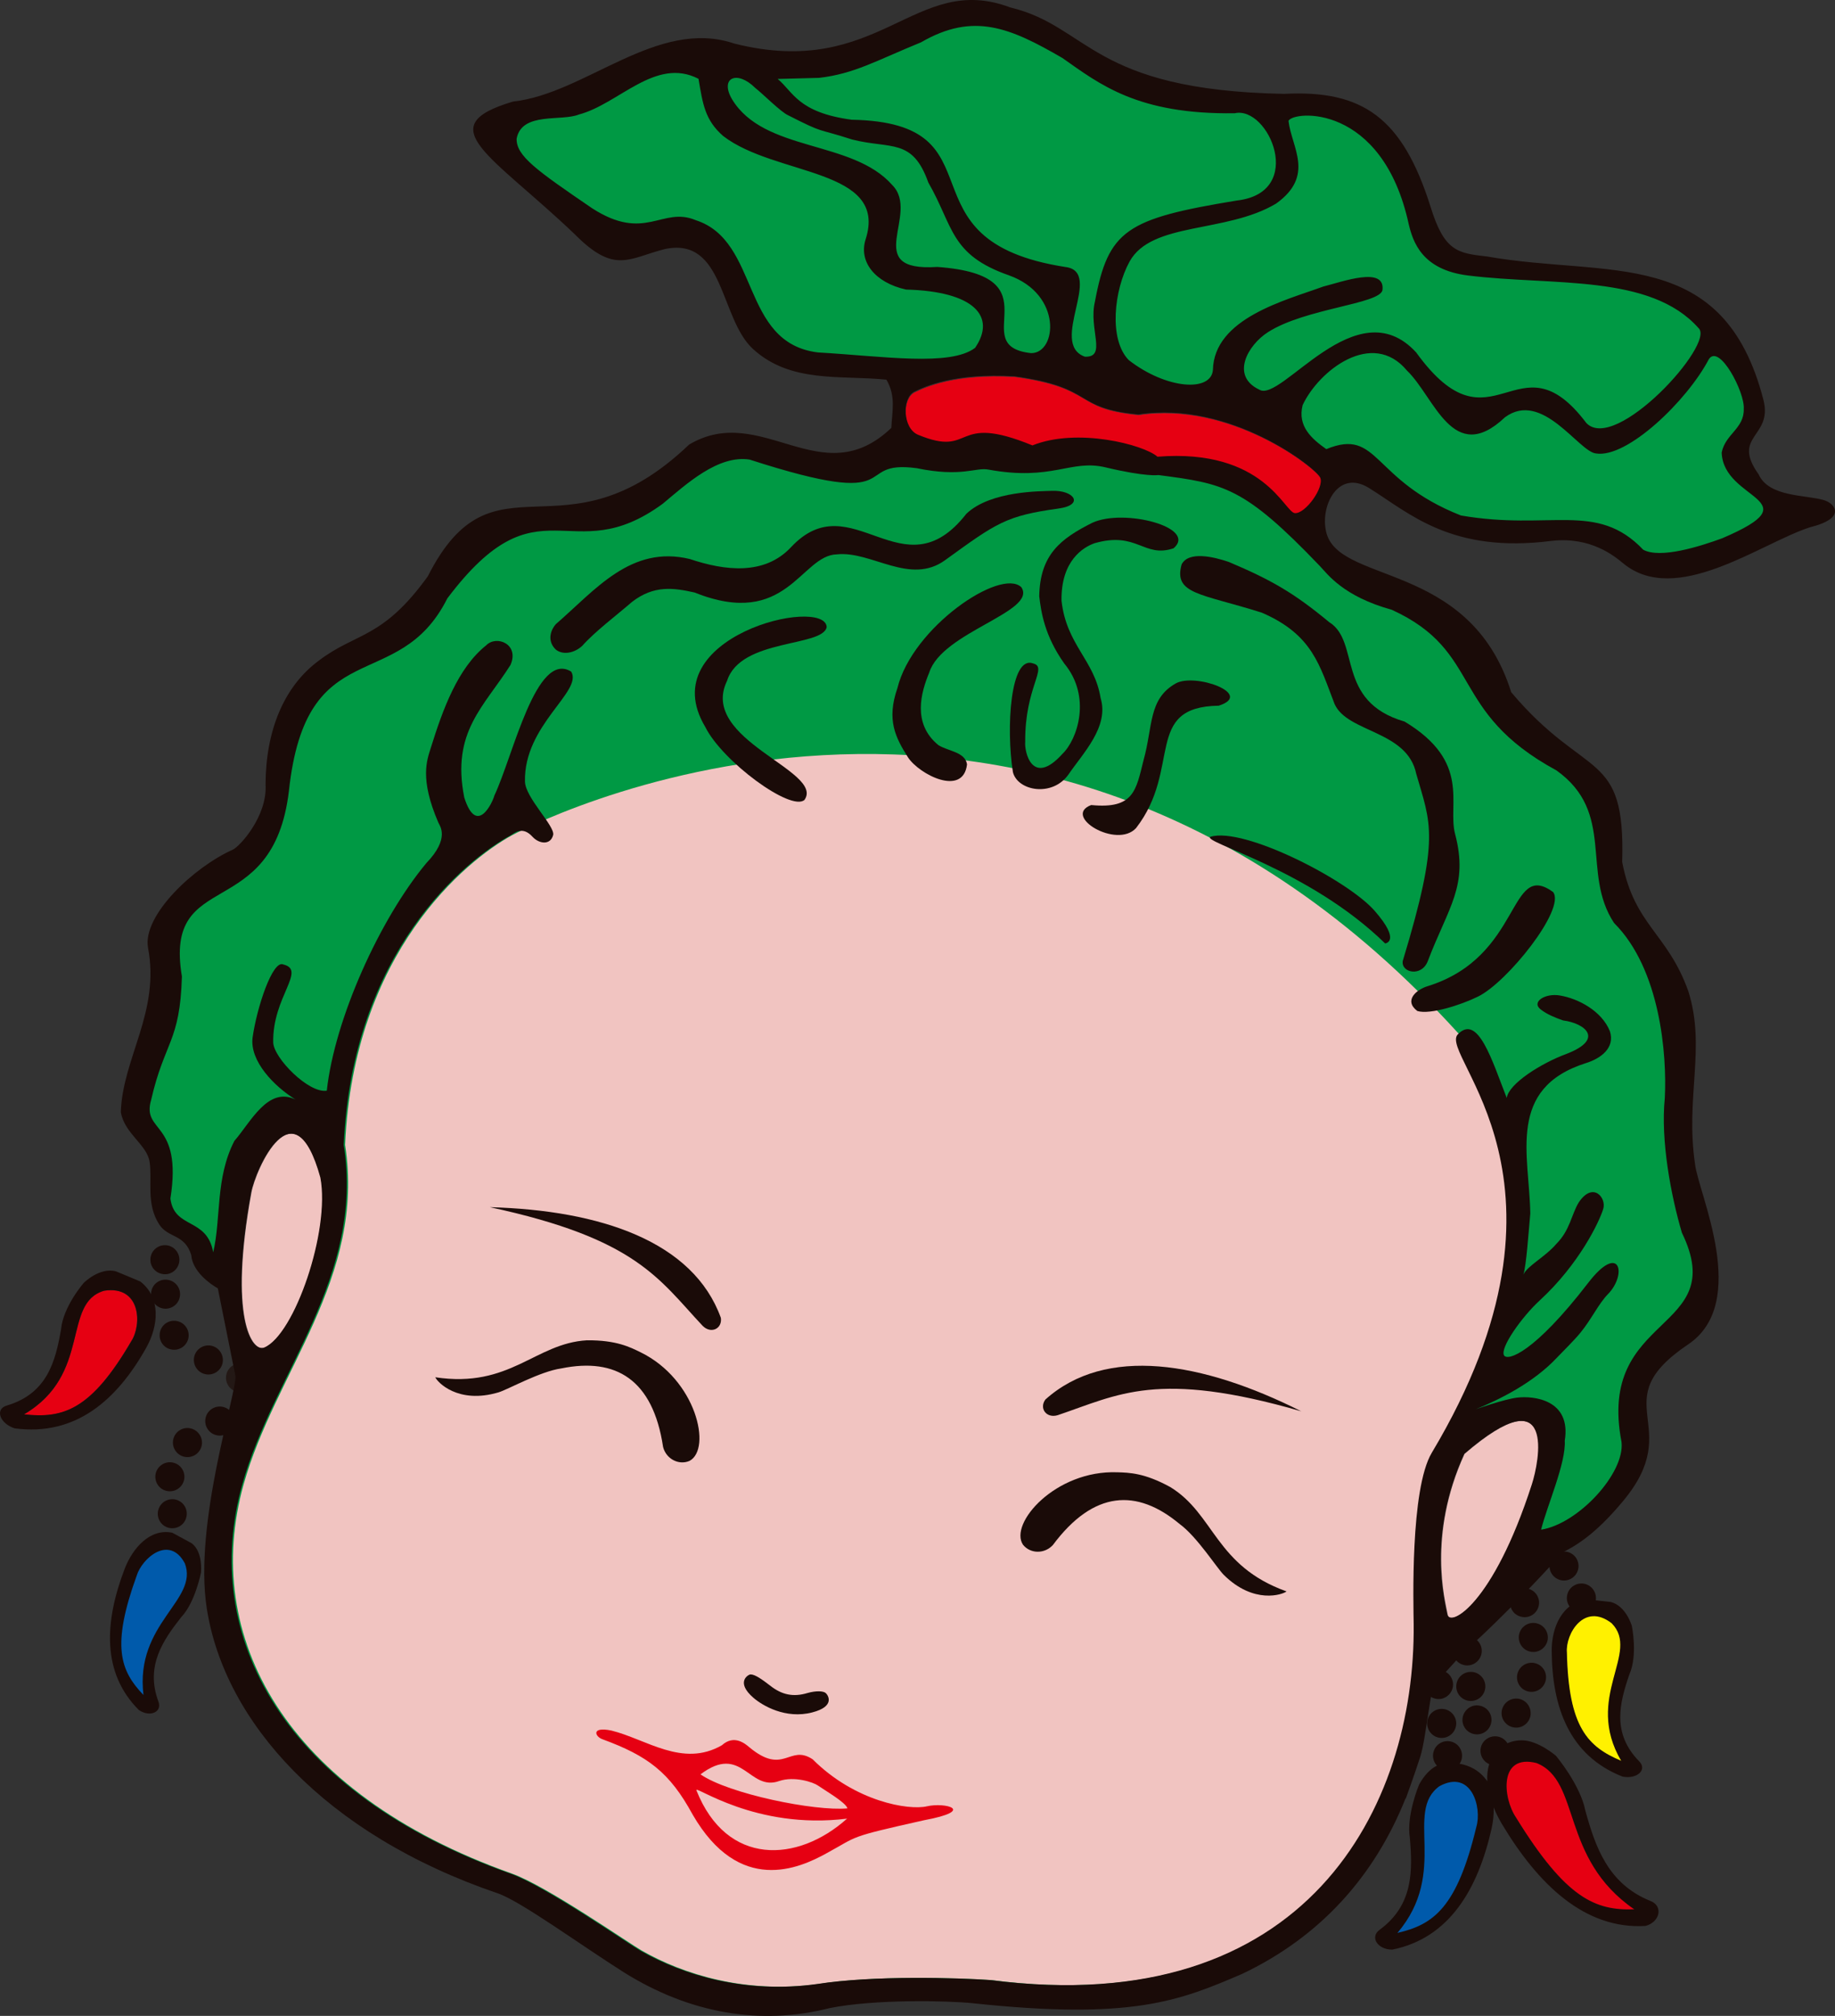
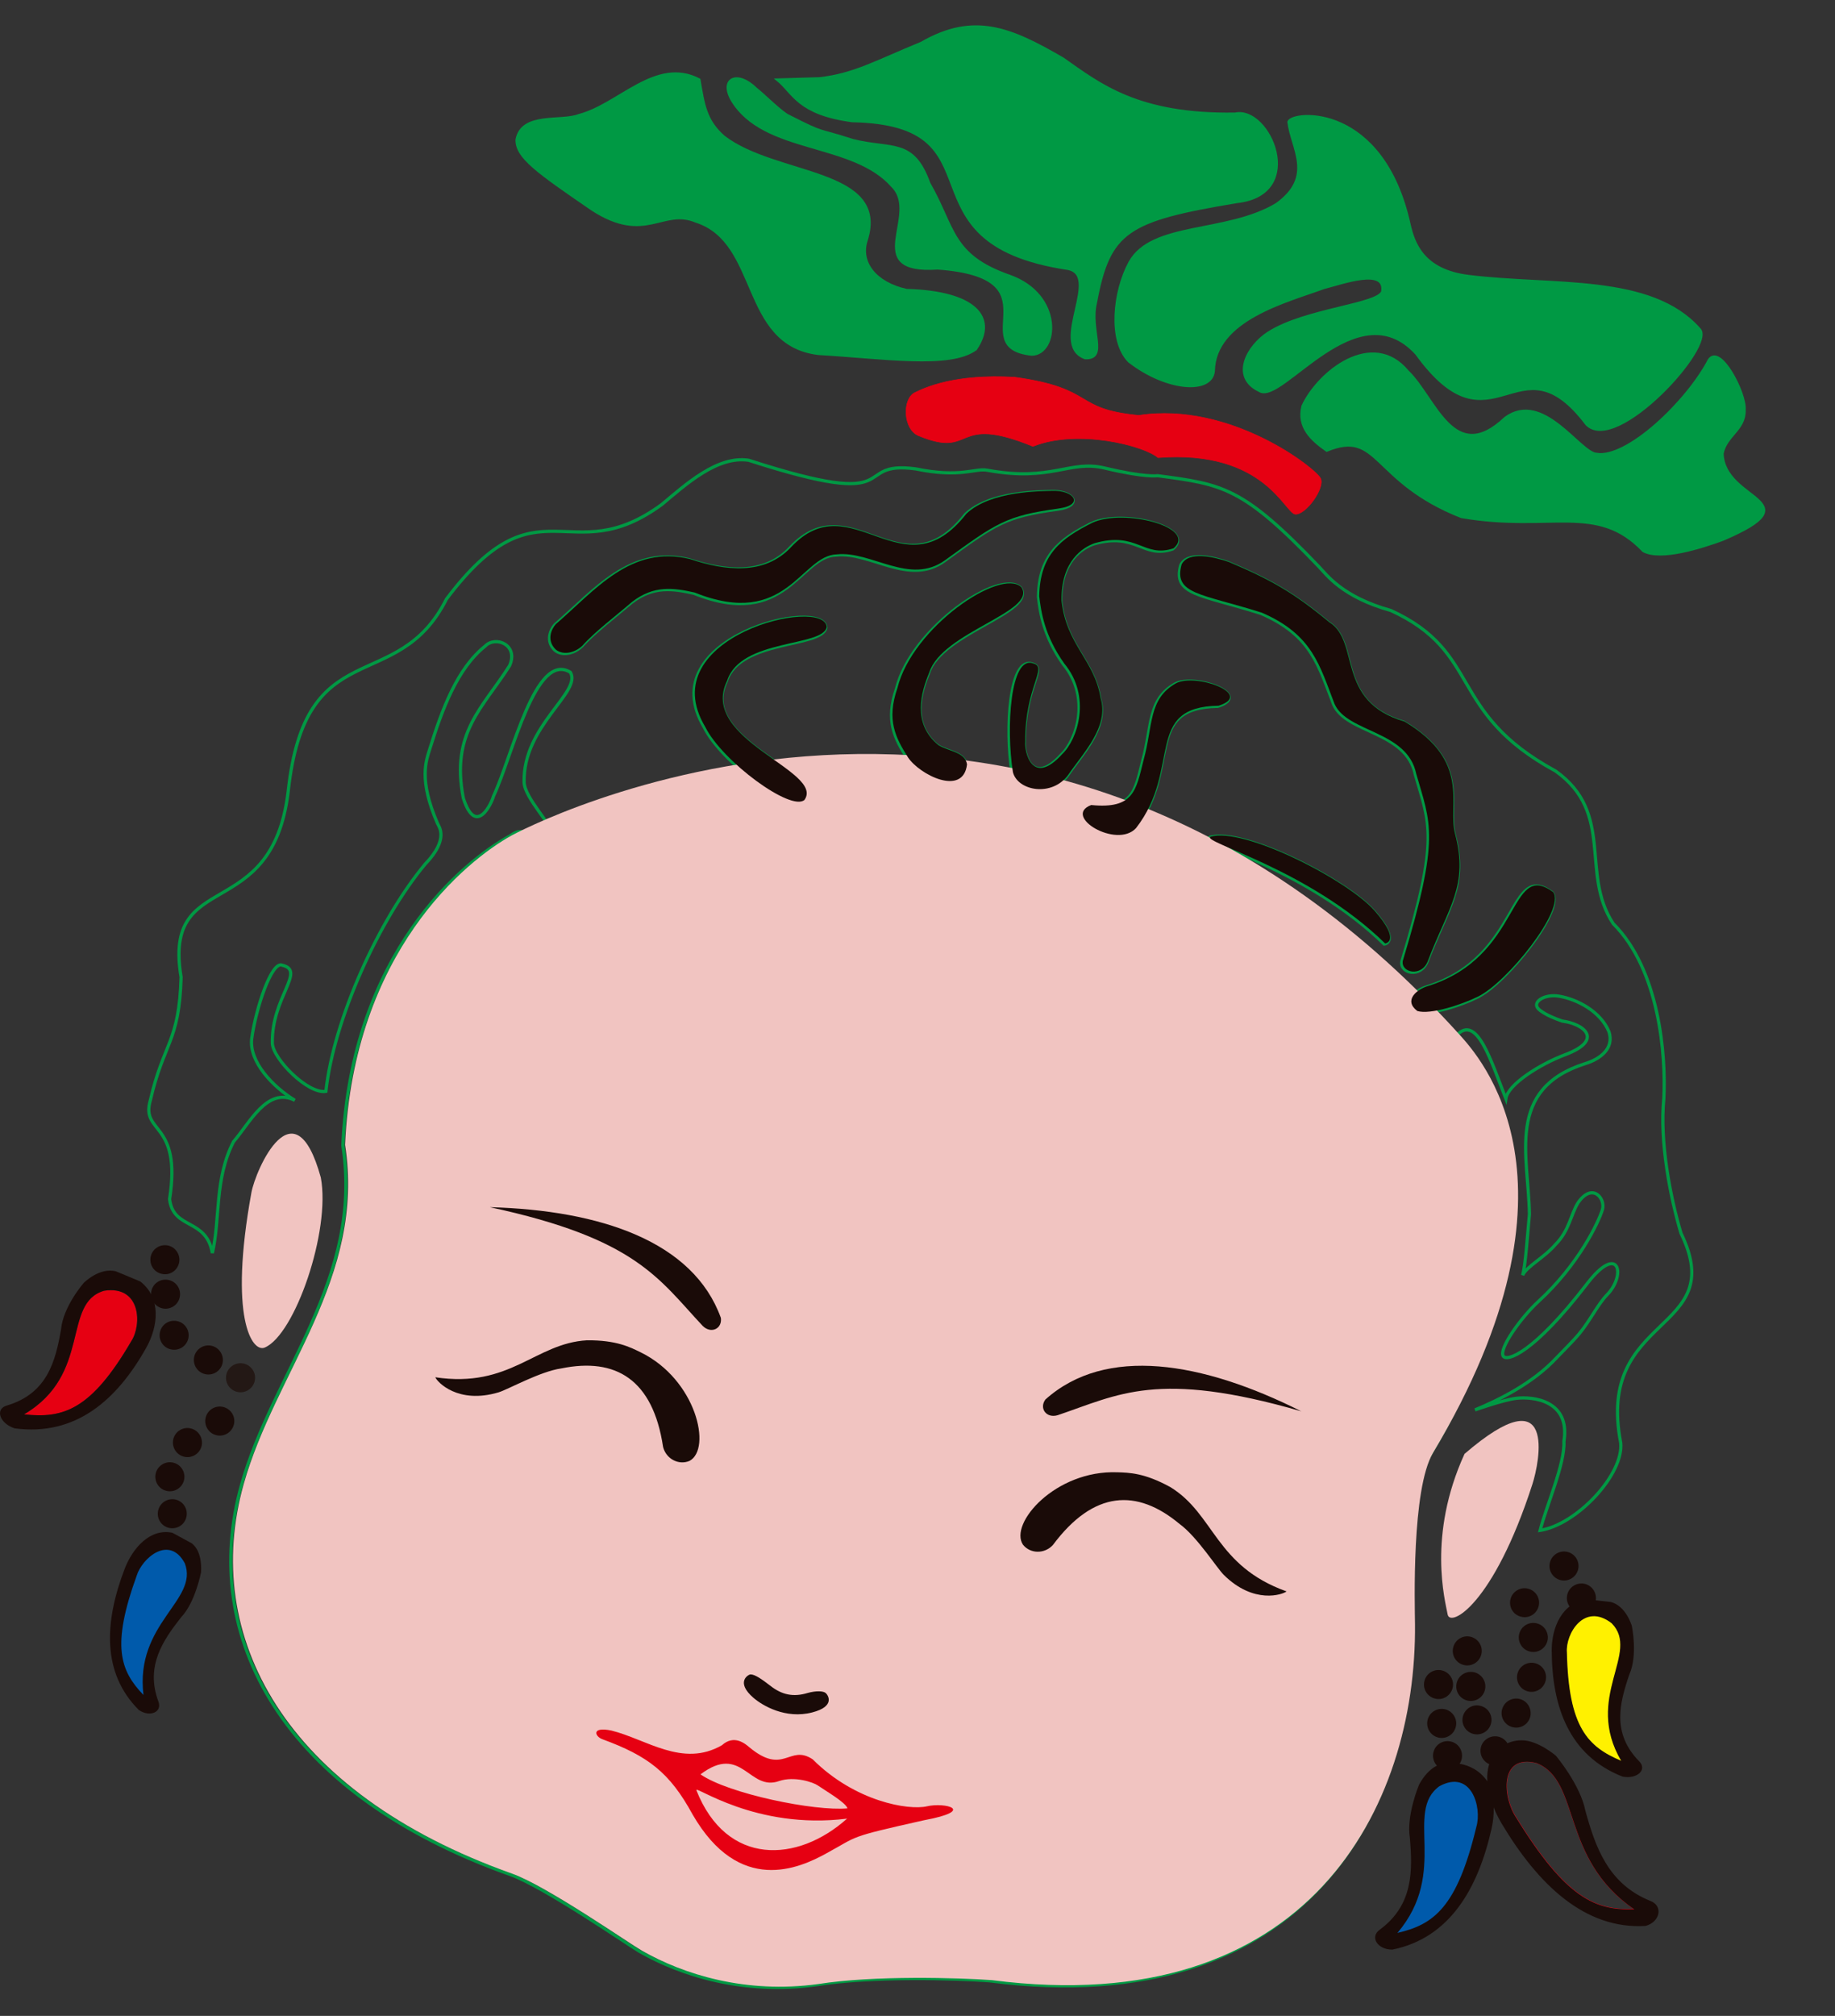
<svg xmlns="http://www.w3.org/2000/svg" id="_レイヤー_3" viewBox="0 0 561.957 617.004">
  <rect x="0" y="0" width="561.957" height="617.004" fill="#333333" stroke="none" />
  <defs>
    <style>.cls-1{stroke:#e60012;}.cls-1,.cls-2,.cls-3,.cls-4,.cls-5{fill:none;}.cls-1,.cls-2,.cls-4{stroke-width:.177px;}.cls-2{stroke:#fff100;}.cls-3{stroke:#094;stroke-width:.98px;}.cls-6{fill:#e60012;}.cls-7{fill:#094;}.cls-8{fill:#1a0b08;}.cls-9{fill:#231815;}.cls-10{fill:#005aab;}.cls-4,.cls-5{stroke:#005aab;stroke-linecap:round;stroke-linejoin:round;}.cls-5{stroke-width:.756px;}.cls-11{fill:#fff100;}.cls-12{fill:#f1c4c1;}</style>
  </defs>
  <path class="cls-12" d="M98.248,360.41c-8.1-29.421-19.985-2.396-21.258,4.606-6.967,38.266.186,49.015,4.056,47.435,9.274-3.857,20.268-35.786,17.202-52.041" />
  <path class="cls-12" d="M448.503,444.983c-11.428,25-5.928,45.004-5.179,49.113.702,4.132,14.017-2.869,25.965-39.838,2.192-6.789,7.666-33.773-20.786-9.275" />
  <path class="cls-7" d="M273.351,56.921c8.871,8.871-9.907,26.676,13.825,25.095,37.112,2.697,8.203,24.158,28.768,26.376,7.842.008,9.623-17.983-6.796-23.824-18.11-6.31-16.92-14.873-24.709-28.429-4.885-13.691-11.391-10.113-23.312-13.12-11.369-3.692-8.148-1.571-19.59-7.423-2.167-.902-8.121-6.9-10.065-8.341-5.586-5.572-10.974-3.169-7.204,3.379,9.84,16.296,36.859,12.385,49.084,26.287" />
  <path class="cls-3" d="M273.351,56.921c8.871,8.871-9.907,26.676,13.825,25.095,37.112,2.697,8.203,24.158,28.768,26.376,7.842.008,9.623-17.983-6.796-23.824-18.11-6.31-16.92-14.873-24.709-28.429-4.885-13.691-11.391-10.113-23.312-13.12-11.369-3.692-8.148-1.571-19.59-7.423-2.167-.902-8.121-6.9-10.065-8.341-5.586-5.572-10.974-3.169-7.204,3.379,9.84,16.296,36.859,12.385,49.084,26.287Z" />
  <path class="cls-7" d="M390.938,62.614c-15.337,9.163-38.15,5.476-44.889,17.754-4.788,8.735-6.439,23.859-.227,30.149,11.534,8.96,25.143,9.794,25.743,3.056.35-15.896,22.332-21.355,33.808-25.571,5.736-1.455,19.127-6.379,18.096,1.192-1.103,4.205-23.56,5.458-34.967,12.733-6.245,3.979-11.585,13.396-2.763,17.584,6.682,4.354,29.782-31.304,48.085-11.334,23.414,32.331,31.018-6.326,52.108,21.593,8.941,9.296,39.526-24.189,34.412-28.997-14.815-16.762-44.673-12.924-70.61-16.153-14.193-1.735-16.892-10.335-18.168-15.661-8.107-37.243-35.559-34.79-36.833-31.653.904,8.076,8.2,16.727-3.796,25.306" />
  <path class="cls-3" d="M390.938,62.614c-15.337,9.163-38.15,5.476-44.889,17.754-4.788,8.735-6.439,23.859-.227,30.149,11.534,8.96,25.143,9.794,25.743,3.056.35-15.896,22.332-21.355,33.808-25.571,5.736-1.455,19.127-6.379,18.096,1.192-1.103,4.205-23.56,5.458-34.967,12.733-6.245,3.979-11.585,13.396-2.763,17.584,6.682,4.354,29.782-31.304,48.085-11.334,23.414,32.331,31.018-6.326,52.108,21.593,8.941,9.296,39.526-24.189,34.412-28.997-14.815-16.762-44.673-12.924-70.61-16.153-14.193-1.735-16.892-10.335-18.168-15.661-8.107-37.243-35.559-34.79-36.833-31.653.904,8.076,8.2,16.727-3.796,25.306Z" />
  <path class="cls-6" d="M348.75,127.139c-20.544-1.948-12.89-8.206-38.041-11.692-18.255-1.042-27.337,3.15-30.539,4.721-3.905,1.931-3.616,11.21,1.118,13.174,17.428,7.226,10.158-6.905,35.04,3.273,13.694-5.507,34.063-.22,38.293,3.447,32.78-2.559,38.87,17.191,42.105,17.311,3.249.118,8.997-7.934,7.729-10.881-1.269-2.953-27.537-23.67-55.705-19.354" />
  <path class="cls-1" d="M348.75,127.139c-20.544-1.948-12.89-8.206-38.041-11.692-18.255-1.042-27.337,3.15-30.539,4.721-3.905,1.931-3.616,11.21,1.118,13.174,17.428,7.226,10.158-6.905,35.04,3.273,13.694-5.507,34.063-.22,38.293,3.447,32.78-2.559,38.87,17.191,42.105,17.311,3.249.118,8.997-7.934,7.729-10.881-1.269-2.953-27.537-23.67-55.705-19.354Z" />
  <path class="cls-7" d="M298.767,106.771c6.555-9.566-.235-17.301-21.182-17.865-9.59-2.126-14.562-8.555-12.339-15.371,6.961-21.841-27.597-19.222-43.642-31.6-5.627-4.931-6.263-9.908-7.557-17.493-13.166-6.829-24.395,7.706-36.633,10.901-5.412,2.199-17.496-.897-19.061,7.407-.128,5.253,6.128,9.687,23.06,21.282,16.327,10.578,21.437-.701,31.794,3.65,19.787,6.356,13.595,37.567,37.392,40.487,19.979,1.164,40.469,4.392,48.166-1.399" />
  <path class="cls-3" d="M298.767,106.771c6.555-9.566-.235-17.301-21.182-17.865-9.59-2.126-14.562-8.555-12.339-15.371,6.961-21.841-27.597-19.222-43.642-31.6-5.627-4.931-6.263-9.908-7.557-17.493-13.166-6.829-24.395,7.706-36.633,10.901-5.412,2.199-17.496-.897-19.061,7.407-.128,5.253,6.128,9.687,23.06,21.282,16.327,10.578,21.437-.701,31.794,3.65,19.787,6.356,13.595,37.567,37.392,40.487,19.979,1.164,40.469,4.392,48.166-1.399Z" />
  <path class="cls-7" d="M260.958,36.928c47.434.933,12.984,36.983,65.528,45.129,11.775,1.459-5.281,23.398,5.856,27.42,6.903.315,1.082-8.54,3.125-16.819,4.096-22.026,9.605-25.382,43.377-30.983,21.368-2.357,9.817-29.05-.579-26.736-29.765.472-41.379-8.868-52.787-16.875-15.979-9.28-27.193-14.096-43.272-4.802-13.937,5.695-20.423,9.604-31.187,10.848l-12.717.373c4.752,3.905,6.138,10.235,22.655,12.445" />
  <path class="cls-3" d="M260.958,36.928c47.434.933,12.984,36.983,65.528,45.129,11.775,1.459-5.281,23.398,5.856,27.42,6.903.315,1.082-8.54,3.125-16.819,4.096-22.026,9.605-25.382,43.377-30.983,21.368-2.357,9.817-29.05-.579-26.736-29.765.472-41.379-8.868-52.787-16.875-15.979-9.28-27.193-14.096-43.272-4.802-13.937,5.695-20.423,9.604-31.187,10.848l-12.717.373c4.752,3.905,6.138,10.235,22.655,12.445Z" />
  <path class="cls-7" d="M488.877,139.083c-5.268-.489-16.398-19.473-27.824-11.078-15.961,15.127-21.574-6.181-30.065-14.284-10.622-12.801-27.035.042-31.953,10.592-1.607,6.45,2.819,10.306,7.273,13.452,16.242-6.64,13.679,9.451,41.253,20.32,27.292,4.708,41.533-4.497,55.776,10.455,5.235,2.828,17.362-.961,24.259-3.499,28.026-12.015.272-11.315-.227-26.233,1.138-5.688,6.967-7.343,6.757-13.388.415-5.003-7.457-20.068-10.675-15.182-6.562,12.639-24.994,30.401-34.574,28.846" />
  <path class="cls-3" d="M488.877,139.083c-5.268-.489-16.398-19.473-27.824-11.078-15.961,15.127-21.574-6.181-30.065-14.284-10.622-12.801-27.035.042-31.953,10.592-1.607,6.45,2.819,10.306,7.273,13.452,16.242-6.64,13.679,9.451,41.253,20.32,27.292,4.708,41.533-4.497,55.776,10.455,5.235,2.828,17.362-.961,24.259-3.499,28.026-12.015.272-11.315-.227-26.233,1.138-5.688,6.967-7.343,6.757-13.388.415-5.003-7.457-20.068-10.675-15.182-6.562,12.639-24.994,30.401-34.574,28.846Z" />
-   <path class="cls-7" d="M438.195,444.856c49.832-83.225,1.734-121.765,7.983-128.075,6.179-6.421,10.493,8.102,14.979,19.491.609-4.367,10.507-10.617,18.263-13.5,11.867-4.515,5.641-9.411-1.014-10.261-2.339-.822-4.862-1.812-6.79-3.29-3.136-2.347,1.368-5.124,5.844-4.319,5.564.931,12.742,4.701,15.28,10.887,1.674,5.207-2.871,8.426-7.303,9.761-24.386,7.753-17.355,28.152-17.059,46.069-.56,5.881-1.209,15.888-2.085,18.692,1.193-2.698,6.571-5.32,10.065-9.411,4.194-4.203,4.653-9.062,6.862-12.713,4.421-6.475,8.525-1.341,7.509,2.028-1.146,3.837-7.325,16.874-19.531,28.055-5.389,4.944-12.21,14.489-10.852,16.775,1.051,1.792,9.204-.691,25.696-22.148,9.77-12.684,12.065-2.678,6.104,3.401-2.837,2.926-5.064,7.708-8.459,11.848-1.862,2.262-5.089,5.414-7.168,7.601-7.216,7.7-17.589,12.808-24.816,15.773,0,0,8.692-3.081,12.651-3.544,5.059-.61,16.625.611,14.584,13.172.362,6.851-5.396,19.819-7.291,27.249,11.323-1.782,25.692-17.212,24.679-26.829-7.719-39.823,33.418-33.314,18.475-64.1-3.281-10.984-6.598-28.064-5.262-41.236.684-13.297-1.385-39.467-15.496-53.532-10.196-15.4.569-33.725-17.669-46.719-33.245-18.024-22.338-36.27-50.439-49.132-14.896-4.134-19.623-10.914-22.059-13.44-23.248-24.329-29.304-25.173-49.389-27.814,0,0-3.631.658-16.188-2.339-10.77-2.577-16.202,4.309-35.959.666-3.793-.7-8.157,2.436-21.893-.408-20.462-2.751-1.854,13.282-51.162-2.639-9.627-1.48-19.341,7.47-26.589,13.509-28.407,20.86-37.682-8.575-65.971,28.967-15.04,30-43.245,9.832-48.478,58.958-4.963,41.068-38.492,22.963-32.789,56.768-.576,20.05-5.337,19.898-9.428,37.715-2.999,10.283,9.667,6.27,5.901,30.224,1.148,9.467,11.187,5.692,13.101,16.488,2.464-10.503.595-22.622,6.486-34.08,4.939-5.646,10.282-16.86,18.78-12.658-6.647-4.065-14.152-11.799-13.197-18.99,1.246-9.094,6.102-23.875,9.37-22.343,7.292,1.697-3.366,9.899-3.066,23.864.138,4.729,10.902,15.645,16.395,14.73,2.387-21.922,16.206-52.528,30.457-69.612,7.356-7.635,4.133-11.452,3.716-12.396-5.824-13.484-3.465-19.194-2.322-22.886,3.695-11.845,8.276-24.468,16.956-31.402,3.144-3.234,10.266-.39,7.462,5.99-8.141,12.886-18.126,20.458-14.178,40.568,3.883,12.073,8.743,1.351,9.246-.623,5.803-12.303,12.788-44.478,23.534-37.905,3.626,6.074-14.56,16.291-14.167,33.643.103,4.915,9.102,13.508,8.66,16.323-.822,3.291-4.376,2.754-6.323.617-3.186-3.551-5.735-1.008-6.715-.46-14.146,7.72-48.529,35.806-51.127,94.747,6.347,40.744-21.422,69.511-31.045,103.891-12.983,46.309,12.286,94.334,82.221,119.173,10.528,3.731,36.033,21.426,39.706,23.566,12.759,7.269,31.819,13.274,54.03,10.204,17.127-2.75,43.143-1.938,53.147-1.202,96.895,12.479,130.161-53.018,129.592-109.035-.057-5.529-1.123-41.247,5.54-52.374M475.328,273.223c4.03,5.167-14.148,27.784-23.026,32.029-4.885,2.453-14.542,5.576-18.543,4.409-4.33-3.324-.059-6.699,3.202-7.626,29.036-9.069,24.648-38.778,38.367-28.812M376.079,172.206c12.791,5.463,19.751,9.329,30.695,18.415,9.672,5.954,1.831,24.282,23.082,30.448,20.589,12.353,13.099,25.298,15.477,34.341,4.186,15.967-2.009,22.321-8.339,38.939-1.927,5.021-8.282,3.586-7.689-.019,11.576-38.129,8.505-42.003,4.135-57.253-2.75-13.366-21.069-12.587-24.99-21.41-4.611-11.816-6.689-21.185-22.287-27.922-18.583-5.901-27.12-5.607-24.55-14.795,2.092-4.151,9.837-2.357,14.467-.744M347.634,253.636c-5.92,6.494-22.697-3.623-13.71-7.022,13.092,1.299,13.71-4.517,16.028-13.779,2.924-10.413,1.433-18.649,9.831-23.45,5.879-3.313,24.158,3.267,13.173,6.797-23.154.372-11.172,19.254-25.322,37.454M370.441,256.323c10.146-3.109,41.993,13.187,50.275,22.645,8.255,9.494,3.201,9.99,3.201,9.99-23.36-22.783-56.271-30.972-53.477-32.636M334.274,160.198c9.714-4.441,32.281,1.43,24.852,7.833-9.174,3.083-11.095-5.328-24.22-1.547-3.341,1.196-10.306,5.232-10.063,17.625,1.475,13.543,10.101,18.11,11.915,29.725,2.722,8.81-5.487,17.003-9.812,23.44-5.004,7.002-15.589,4.988-17.032-.717-2.099-13.319-.823-35.977,6.283-33.292,4.555,1.254-2.654,7.263-2.503,23.965-.309,2.973,2.103,13.989,11.375,3.757,4.678-4.44,9.031-17.52.603-27.681-6.108-8.651-7.093-15.85-7.649-20.59.192-12.731,6.488-17.639,16.253-22.518M287.127,228.265c3.035,1.904,8.183,2.075,8.752,5.89-1.147,9.965-14.572,3.127-18.034-2.095-3.862-6.109-6.688-11.472-3.293-21.268,4.586-18.552,31.621-36.906,37.977-30.859,5.002,7.487-24.271,13.659-28.195,26.121-2.535,5.996-5.348,15.577,2.794,22.212M178.034,197.889c-2.421,2.247-5.979,2.916-8.131,1.083-2.889-2.789-1.264-6.265.008-7.702,12.194-10.544,23.02-24.29,41.082-19.961,10.707,3.578,22.863,5.115,31-3.648,18.579-19.777,34.257,14.738,53.672-10.195,7.463-7.12,23.123-6.891,26.01-7.017,6.962-.359,10.29,4.304,2.226,5.404-16.011,2.192-18.906,4.337-34.683,15.796-10.816,7.84-22.571-2.874-33.148-1.768-11.124.23-15.312,23.06-43.611,11.691-6.461-1.434-12.423-2.334-19.132,2.86-5.047,4.312-11.399,9.085-15.293,13.456M246.113,245.034c-4.134,3.681-25.173-11.818-30.391-22.363-16.539-27.633,36.605-40.127,37.202-30.56-1.191,6.217-26.347,3.448-30.541,16.461-8.876,18.078,29.999,27.557,23.73,36.462" />
  <path class="cls-3" d="M438.195,444.856c49.832-83.225,1.734-121.765,7.983-128.075,6.179-6.421,10.493,8.102,14.979,19.491.609-4.367,10.507-10.617,18.263-13.5,11.867-4.515,5.641-9.411-1.014-10.261-2.339-.822-4.862-1.812-6.79-3.29-3.136-2.347,1.368-5.124,5.844-4.319,5.564.931,12.742,4.701,15.28,10.887,1.674,5.207-2.871,8.426-7.303,9.761-24.386,7.753-17.355,28.152-17.059,46.069-.56,5.881-1.209,15.888-2.085,18.692,1.193-2.698,6.571-5.32,10.065-9.411,4.194-4.203,4.653-9.062,6.862-12.713,4.421-6.475,8.525-1.341,7.509,2.028-1.146,3.837-7.325,16.874-19.531,28.055-5.389,4.944-12.21,14.489-10.852,16.775,1.051,1.792,9.204-.691,25.696-22.148,9.77-12.684,12.065-2.678,6.104,3.401-2.837,2.926-5.064,7.708-8.459,11.848-1.862,2.262-5.089,5.414-7.168,7.601-7.216,7.7-17.589,12.808-24.816,15.773,0,0,8.692-3.081,12.651-3.544,5.059-.61,16.625.611,14.584,13.172.362,6.851-5.396,19.819-7.291,27.249,11.323-1.782,25.692-17.212,24.679-26.829-7.719-39.823,33.418-33.314,18.475-64.1-3.281-10.984-6.598-28.064-5.262-41.236.684-13.297-1.385-39.467-15.496-53.532-10.196-15.4.569-33.725-17.669-46.719-33.245-18.024-22.338-36.27-50.439-49.132-14.896-4.134-19.623-10.914-22.059-13.44-23.248-24.329-29.304-25.173-49.389-27.814,0,0-3.631.658-16.188-2.339-10.77-2.577-16.202,4.309-35.959.666-3.793-.7-8.157,2.436-21.893-.408-20.462-2.751-1.854,13.282-51.162-2.639-9.627-1.48-19.341,7.47-26.589,13.509-28.407,20.86-37.682-8.575-65.971,28.967-15.04,30-43.245,9.832-48.478,58.958-4.963,41.068-38.492,22.963-32.789,56.768-.576,20.05-5.337,19.898-9.428,37.715-2.999,10.283,9.667,6.27,5.901,30.224,1.148,9.467,11.187,5.692,13.101,16.488,2.464-10.503.595-22.622,6.486-34.08,4.939-5.646,10.282-16.86,18.78-12.658-6.647-4.065-14.152-11.799-13.197-18.99,1.246-9.094,6.102-23.875,9.37-22.343,7.292,1.697-3.366,9.899-3.066,23.864.138,4.729,10.902,15.645,16.395,14.73,2.387-21.922,16.206-52.528,30.457-69.612,7.356-7.635,4.133-11.452,3.716-12.396-5.824-13.484-3.465-19.194-2.322-22.886,3.695-11.845,8.276-24.468,16.956-31.402,3.144-3.234,10.266-.39,7.462,5.99-8.141,12.886-18.126,20.458-14.178,40.568,3.883,12.073,8.743,1.351,9.246-.623,5.803-12.303,12.788-44.478,23.534-37.905,3.626,6.074-14.56,16.291-14.167,33.643.103,4.915,9.102,13.508,8.66,16.323-.822,3.291-4.376,2.754-6.323.617-3.186-3.551-5.735-1.008-6.715-.46-14.146,7.72-48.529,35.806-51.127,94.747,6.347,40.744-21.422,69.511-31.045,103.891-12.983,46.309,12.286,94.334,82.221,119.173,10.528,3.731,36.033,21.426,39.706,23.566,12.759,7.269,31.819,13.274,54.03,10.204,17.127-2.75,43.143-1.938,53.147-1.202,96.895,12.479,130.161-53.018,129.592-109.035-.057-5.529-1.123-41.247,5.54-52.374ZM475.328,273.223c4.03,5.167-14.148,27.784-23.026,32.029-4.885,2.453-14.542,5.576-18.543,4.409-4.33-3.324-.059-6.699,3.202-7.626,29.036-9.069,24.648-38.778,38.367-28.812ZM376.079,172.206c12.791,5.463,19.751,9.329,30.695,18.415,9.672,5.954,1.831,24.282,23.082,30.448,20.589,12.353,13.099,25.298,15.477,34.341,4.186,15.967-2.009,22.321-8.339,38.939-1.927,5.021-8.282,3.586-7.689-.019,11.576-38.129,8.505-42.003,4.135-57.253-2.75-13.366-21.069-12.587-24.99-21.41-4.611-11.816-6.689-21.185-22.287-27.922-18.583-5.901-27.12-5.607-24.55-14.795,2.092-4.151,9.837-2.357,14.467-.744ZM347.634,253.636c-5.92,6.494-22.697-3.623-13.71-7.022,13.092,1.299,13.71-4.517,16.028-13.779,2.924-10.413,1.433-18.649,9.831-23.45,5.879-3.313,24.158,3.267,13.173,6.797-23.154.372-11.172,19.254-25.322,37.454ZM370.441,256.323c10.146-3.109,41.993,13.187,50.275,22.645,8.255,9.494,3.201,9.99,3.201,9.99-23.36-22.783-56.271-30.972-53.477-32.636ZM334.274,160.198c9.714-4.441,32.281,1.43,24.852,7.833-9.174,3.083-11.095-5.328-24.22-1.547-3.341,1.196-10.306,5.232-10.063,17.625,1.475,13.543,10.101,18.11,11.915,29.725,2.722,8.81-5.487,17.003-9.812,23.44-5.004,7.002-15.589,4.988-17.032-.717-2.099-13.319-.823-35.977,6.283-33.292,4.555,1.254-2.654,7.263-2.503,23.965-.309,2.973,2.103,13.989,11.375,3.757,4.678-4.44,9.031-17.52.603-27.681-6.108-8.651-7.093-15.85-7.649-20.59.192-12.731,6.488-17.639,16.253-22.518ZM287.127,228.265c3.035,1.904,8.183,2.075,8.752,5.89-1.147,9.965-14.572,3.127-18.034-2.095-3.862-6.109-6.688-11.472-3.293-21.268,4.586-18.552,31.621-36.906,37.977-30.859,5.002,7.487-24.271,13.659-28.195,26.121-2.535,5.996-5.348,15.577,2.794,22.212ZM178.034,197.889c-2.421,2.247-5.979,2.916-8.131,1.083-2.889-2.789-1.264-6.265.008-7.702,12.194-10.544,23.02-24.29,41.082-19.961,10.707,3.578,22.863,5.115,31-3.648,18.579-19.777,34.257,14.738,53.672-10.195,7.463-7.12,23.123-6.891,26.01-7.017,6.962-.359,10.29,4.304,2.226,5.404-16.011,2.192-18.906,4.337-34.683,15.796-10.816,7.84-22.571-2.874-33.148-1.768-11.124.23-15.312,23.06-43.611,11.691-6.461-1.434-12.423-2.334-19.132,2.86-5.047,4.312-11.399,9.085-15.293,13.456ZM246.113,245.034c-4.134,3.681-25.173-11.818-30.391-22.363-16.539-27.633,36.605-40.127,37.202-30.56-1.191,6.217-26.347,3.448-30.541,16.461-8.876,18.078,29.999,27.557,23.73,36.462Z" />
  <path class="cls-12" d="M156.793,255.65c-14.137,7.747-48.535,35.83-51.114,94.751,6.338,40.746-21.431,69.505-31.058,103.877-12.988,46.328,12.289,94.353,82.243,119.195,10.493,3.726,36.007,21.451,39.688,23.545,12.759,7.279,31.817,13.283,54.014,10.232,17.166-2.718,43.167-1.917,53.169-1.198,96.895,12.491,130.158-52.983,129.6-109.036-.051-5.545-1.117-41.235,5.544-52.404,49.802-83.227,13.909-121.472,7.978-128.064-132.797-146.563-290.063-60.898-290.063-60.898" />
  <path class="cls-10" d="M440.848,546.68c-10.909,7.873,3.001,26.182-12.869,44.894,11.136-2.533,18.238-7.807,24.169-32.39,1.798-6-1.514-17.795-11.3-12.504" />
  <path class="cls-4" d="M440.848,546.68c-10.909,7.873,3.001,26.182-12.869,44.894,11.136-2.533,18.238-7.807,24.169-32.39,1.798-6-1.514-17.795-11.3-12.504Z" />
-   <path class="cls-6" d="M470.567,539.571c-11.635-2.886-10.323,10.741-6.248,16.743,15.303,24.818,24.308,28.483,36.21,28.039-22.808-15.645-16.235-39.348-29.962-44.782" />
  <path class="cls-1" d="M470.567,539.571c-11.635-2.886-10.323,10.741-6.248,16.743,15.303,24.818,24.308,28.483,36.21,28.039-22.808-15.645-16.235-39.348-29.962-44.782Z" />
  <path class="cls-11" d="M493.6,496.795c-8.442-6.529-14.193,3.294-13.742,8.936.515,22.87,6.336,28.857,16.679,33.193-11.49-19.537,6.018-33.105-2.937-42.129" />
  <path class="cls-2" d="M493.6,496.795c-8.442-6.529-14.193,3.294-13.742,8.936.515,22.87,6.336,28.857,16.679,33.193-11.49-19.537,6.018-33.105-2.937-42.129Z" />
  <path class="cls-6" d="M31.892,395.053c-13.07,3.796-3.652,25.607-24.55,37.855,11.938,1.347,20.492-1.246,32.818-22.357,3.327-5.045,3.007-17.191-8.268-15.498" />
  <path class="cls-10" d="M41.832,482.316c-7.78,21.53-5.043,29.048,2.087,36.49-2.649-22.012,16.949-28.887,12.688-40.261-4.751-8.861-13.112-1.614-14.775,3.771" />
  <path class="cls-5" d="M41.832,482.316c-7.78,21.53-5.043,29.048,2.087,36.49-2.649-22.012,16.949-28.887,12.688-40.261-4.751-8.861-13.112-1.614-14.775,3.771Z" />
  <path class="cls-8" d="M475.625,273.018c-13.753-9.972-9.33,19.751-38.374,28.804-3.277.955-7.549,4.311-3.202,7.614,3.981,1.206,13.632-1.963,18.528-4.395,8.877-4.219,27.034-26.84,23.048-32.023" />
  <path class="cls-6" d="M283.883,552.847c-5.579,1.303-22.014-1.4-35-14.376-7.202-4.772-8.78,5.137-19.414-3.703-1.218-1.037-4.633-3.988-8.387-.615-12.036,6.951-23.185-1.87-33.839-4.488-6.283-1.302-5.055,1.837-2.763,2.652,13.891,5.104,20.562,10.075,27.645,23.074,14.292,24.68,32.601,16.47,40.962,11.851,10.059-5.454,6.12-4.802,29.87-10.124,16.218-3.017,6.454-5.57.926-4.271M238.627,545.11c4.637-1.572,10.415.365,11.833,1.362,2.341,1.64,8.611,5.224,9.063,7.01-10.008.933-36.407-4.452-45.003-10.412,12.733-9.598,14.832,5.372,24.106,2.04M213.28,547.975c-.75-1.897,17.933,12.177,46.126,8.645-15.159,13.572-36.871,14.66-46.126-8.645" />
  <path class="cls-8" d="M211.161,447.129c6.91-3.669,2.069-24.894-14.96-33.226-3.209-1.57-7.403-3.76-16.447-3.683-15.907.897-23.49,14.776-46.442,11.315.545,1.404,6.899,8.333,19.359,4.617,2.883-.857,12.725-6.42,19.253-7.331,16.645-3.395,28.035,3.364,31.142,24.042.91,3.643,4.774,5.691,8.096,4.265" />
  <path class="cls-8" d="M342.196,450.614c-18.964-.721-33.274,15.702-28.905,22.179,2.26,2.821,6.608,2.856,9.152.08,12.501-16.753,25.741-17.323,38.801-6.434,5.319,3.866,11.374,13.428,13.506,15.555,9.219,9.155,18.079,6.043,19.248,5.084-21.865-7.814-22-23.624-35.592-31.93-7.921-4.354-12.639-4.422-16.21-4.533" />
  <path class="cls-8" d="M256.321,169.67c10.575-1.113,22.349,9.624,33.156,1.748,15.789-11.443,18.661-13.56,34.683-15.771,8.069-1.109,4.744-5.753-2.201-5.414-2.928.144-18.572-.092-26.02,7.021-19.457,24.934-35.113-9.581-53.668,10.195-8.165,8.758-20.323,7.233-31.025,3.648-18.05-4.35-28.876,9.419-41.053,19.962-1.307,1.449-2.896,4.89-.044,7.701,2.172,1.826,5.733,1.165,8.153-1.084,3.886-4.37,10.266-9.151,15.261-13.459,6.722-5.192,12.716-4.301,19.155-2.869,28.294,11.352,32.494-11.457,43.603-11.678" />
  <path class="cls-8" d="M312.776,179.719c-6.338-6.027-33.373,12.287-37.941,30.863-3.41,9.786-.596,15.157,3.25,21.251,3.503,5.263,16.896,12.092,18.062,2.11-.599-3.827-5.721-3.981-8.772-5.884-8.112-6.625-5.293-16.221-2.792-22.235,3.95-12.442,33.197-18.601,28.193-26.105" />
  <path class="cls-8" d="M253.169,191.913c-.559-9.58-53.724,2.902-37.19,30.572,5.204,10.519,26.249,26.007,30.387,22.341,6.271-8.912-32.56-18.38-23.697-36.469,4.149-13.013,29.335-10.244,30.501-16.445" />
  <path class="cls-8" d="M386.442,187.525c15.584,6.745,17.664,16.115,22.264,27.946,3.938,8.831,22.265,8.064,25.012,21.381,4.374,15.26,7.438,19.145-4.129,57.256-.602,3.601,5.768,5.047,7.68.015,6.314-16.588,12.533-22.96,8.331-38.916-2.385-9.059,5.114-21.98-15.452-34.356-21.291-6.179-13.434-24.462-23.107-30.441-10.95-9.086-17.895-12.973-30.67-18.392-4.669-1.613-12.385-3.432-14.511.733-2.544,9.19,5.98,8.874,24.583,14.774" />
  <path class="cls-8" d="M424.186,288.754s5.068-.512-3.203-9.974c-8.282-9.485-40.129-25.778-50.292-22.669-2.778,1.679,30.146,9.844,53.495,32.642" />
  <path class="cls-8" d="M318.26,182.507c.577,4.737,1.562,11.95,7.652,20.555,8.453,10.165,4.076,23.272-.577,27.703-9.271,10.245-11.676-.774-11.371-3.722-.146-16.714,7.038-22.765,2.482-23.972-7.089-2.705-8.365,19.942-6.248,33.251,1.419,5.736,12.002,7.758,17.005.738,4.362-6.433,12.551-14.629,9.842-23.433-1.846-11.6-10.435-16.162-11.959-29.731-.219-12.376,6.736-16.433,10.08-17.624,13.125-3.786,15.052,4.628,24.24,1.541,7.397-6.403-15.175-12.279-24.882-7.813-9.73,4.878-16.046,9.754-16.265,22.506" />
  <path class="cls-8" d="M320.141,428.348c-1.978,2.726.323,5.82,3.76,4.795,18.681-6.291,30.479-13.933,74.6-1.197-30.292-15.207-59.848-20.191-78.359-3.598" />
  <path class="cls-8" d="M215.194,405.81c2.544,2.533,6.026.885,5.569-2.451-8.449-23.39-36.831-32.947-70.749-33.882,44.908,9.618,51.705,21.967,65.18,36.333" />
  <path class="cls-8" d="M230.738,519.639c2.75,2.389,9.855,6.592,17.994,4.475,7.141-1.834,4.87-5.276,4.164-5.91-.72-.676-2.964-.77-5.584-.037-4.325,1.309-7.853.606-11.474-2.265-2.407-1.839-4.582-3.422-5.97-3.422-.739,0-4.709,2.359.869,7.159" />
  <path class="cls-8" d="M334.174,246.393c-8.979,3.391,7.807,13.524,13.735,7.055,14.134-18.217,2.152-37.106,25.332-37.462,10.991-3.545-7.295-10.13-13.185-6.805-8.424,4.781-6.936,13.028-9.839,23.44-2.326,9.256-2.935,15.07-16.044,13.772" />
  <path class="cls-8" d="M58.722,472.344,52.775,469.126c-6.724-1.433-12.139,4.568-14.649,11.169-6.104,16.027-7.043,31.689,4.415,43.098,3.366,2.288,7.242.638,5.943-2.677-3.986-10.821,1.416-18.657,7.068-25.824,2.153-2.274,3.643-5.689,4.599-8.506.973-2.841,1.399-5.086,1.399-5.086,0,0,.702-6.244-2.837-8.956l-5.938-3.218ZM41.849,482.286c1.658-5.424,10.018-12.65,14.758-3.793,4.3,11.354-15.321,18.244-12.673,40.278-7.138-7.439-9.873-14.976-2.085-36.485" />
  <path class="cls-8" d="M493.278,490.308,485.861,489.485c-7.524,1.117-10.711,8.686-10.656,15.746.071,17.16,5.331,32.109,21.693,38.531,4.381.863,7.693-2.072,5.084-4.69-8.435-8.602-5.991-17.843-2.996-26.608,1.303-2.897,1.502-6.63,1.365-9.599-.144-2.987-.617-5.243-.617-5.243,0,0-1.732-6.094-6.456-7.314l-7.417-.823ZM479.839,505.765c-.466-5.677,5.303-15.457,13.708-8.958,8.957,9.026-8.557,22.579,2.933,42.13-10.323-4.338-16.138-10.323-16.641-33.172" />
  <path class="cls-8" d="M471.199,491.597c-.597,2.392-3.011,3.842-5.389,3.222-2.402-.561-3.831-2.978-3.232-5.375.61-2.367,3.018-3.811,5.388-3.205,2.392.6,3.835,3.011,3.233,5.358" />
  <path class="cls-8" d="M473.891,502.238c-.624,2.393-3.023,3.847-5.409,3.24-2.377-.584-3.826-3.017-3.235-5.39.597-2.374,3.017-3.854,5.412-3.221,2.375.574,3.809,3.01,3.232,5.37" />
  <path class="cls-8" d="M473.333,514.432c-.601,2.386-2.992,3.853-5.401,3.254-2.389-.596-3.822-3.005-3.221-5.425.608-2.367,3.021-3.809,5.407-3.216,2.392.606,3.816,3.022,3.215,5.387" />
  <path class="cls-8" d="M483.278,480.394c-.607,2.353-3.015,3.82-5.391,3.223-2.384-.613-3.836-3.014-3.235-5.395.609-2.377,3.003-3.824,5.384-3.231,2.397.589,3.846,3.022,3.242,5.403" />
  <path class="cls-8" d="M488.61,490.18c-.598,2.392-3.008,3.847-5.389,3.261-2.397-.612-3.849-3.026-3.241-5.423.591-2.385,3.027-3.818,5.396-3.241,2.378.611,3.844,3.054,3.234,5.403" />
  <path class="cls-8" d="M453.648,506.345c-.593,2.421-3.032,3.842-5.39,3.256-2.394-.608-3.828-3.021-3.218-5.394.592-2.386,2.992-3.846,5.372-3.237,2.374.606,3.84,3.024,3.235,5.375" />
  <path class="cls-8" d="M454.738,517.251c-.6,2.388-3.032,3.828-5.396,3.223-2.389-.592-3.843-3-3.236-5.413.592-2.376,2.994-3.811,5.413-3.228,2.372.613,3.829,3.026,3.22,5.419" />
  <path class="cls-8" d="M456.623,527.481c-.576,2.368-3.01,3.814-5.387,3.218-2.386-.582-3.838-3.001-3.232-5.372.619-2.384,3.017-3.851,5.386-3.218,2.399.569,3.833,2.989,3.233,5.372" />
  <path class="cls-8" d="M462.172,536.937c-.611,2.385-3.029,3.841-5.388,3.252-2.413-.618-3.858-3.019-3.263-5.421.605-2.368,3.035-3.797,5.411-3.217,2.377.582,3.812,3.019,3.239,5.386" />
  <path class="cls-8" d="M444.851,516.656c-.603,2.374-3.026,3.851-5.388,3.226-2.404-.595-3.857-3.014-3.243-5.397.614-2.384,3.025-3.817,5.394-3.22,2.395.6,3.84,3.012,3.236,5.392" />
  <path class="cls-8" d="M445.823,528.566c-.611,2.383-3.023,3.818-5.385,3.231-2.396-.598-3.846-3.034-3.237-5.42.591-2.365,2.993-3.804,5.388-3.216,2.375.601,3.852,3.038,3.234,5.404" />
  <path class="cls-8" d="M447.616,538.442c-.599,2.385-3.018,3.834-5.396,3.233-2.409-.618-3.841-3.023-3.232-5.405.592-2.401,3.009-3.832,5.401-3.232,2.379.581,3.813,3.017,3.228,5.404" />
  <path class="cls-8" d="M468.632,525.43c-.618,2.384-3.036,3.817-5.41,3.2-2.38-.599-3.847-2.999-3.236-5.385.608-2.384,3.012-3.822,5.411-3.25,2.391.613,3.801,3.03,3.235,5.434" />
  <path class="cls-8" d="M35.532,389.116,35.516,389.116c-5.04-1.326-9.839,3.502-9.839,3.502,0,0-1.59,1.809-3.271,4.514-1.674,2.726-3.406,6.297-3.705,9.72-1.699,9.718-4.19,19.637-16.549,23.314-3.824,1.062-2.247,5.52,2.33,6.998,18.682,2.512,31.364-8.701,40.308-24.677,3.706-6.61,4.617-15.32-1.856-20.287l-7.418-3.083ZM7.36,432.875c20.896-12.289,11.486-34.059,24.551-37.839,11.273-1.721,11.614,10.444,8.283,15.496-12.336,21.124-20.895,23.67-32.834,22.343" />
  <path class="cls-8" d="M505.407,581.802c-13.003-5.222-16.88-16.645-19.934-27.753-.75-3.836-3.001-8.023-5.033-11.224-2.067-3.205-3.919-5.404-3.938-5.438,0,0-5.462-4.719-10.412-4.735-5.405-.036-7.782,3.484-7.782,3.484-2.242,2.353-3.035,5.554-2.823,9.062-4.834-6.99-13.041-5.441-13.041-5.441-4.894.332-7.889,6.54-7.889,6.54,0,0-.983,2.334-1.814,5.5-.845,3.184-1.545,7.241-.984,10.661.875,10.082,1.066,20.614-9.207,28.148-3.188,2.272-.63,6.157,3.856,6.103,17.509-3.55,26.217-18.558,30.392-37.089.478-2.113.685-4.288.639-6.422.671,1.683,1.496,3.34,2.418,4.904,11.229,18.795,25.584,32.509,44.117,31.354,4.429-1.238,5.445-6.124,1.435-7.654M427.946,591.608c15.869-18.732,1.974-37.042,12.872-44.928,9.798-5.291,13.094,6.518,11.297,12.504-5.919,24.612-13.04,29.871-24.169,32.424M464.286,556.314c-4.074-5.987-5.373-19.613,6.249-16.712,13.725,5.423,7.154,29.123,29.953,44.785-11.878.41-20.895-3.236-36.202-28.073" />
  <path class="cls-8" d="M57.059,464.387c-.574,2.394-2.979,3.814-5.39,3.232-2.381-.605-3.813-3.018-3.211-5.404.601-2.377,2.999-3.812,5.382-3.234,2.391.595,3.832,3.021,3.219,5.406" />
  <path class="cls-8" d="M54.804,386.654c-.595,2.383-3.006,3.835-5.379,3.209-2.392-.578-3.845-2.985-3.235-5.405.596-2.378,3.025-3.805,5.404-3.222,2.363.619,3.816,3.039,3.21,5.418" />
  <path class="cls-9" d="M77.977,422.773c-.588,2.368-3.023,3.827-5.388,3.226-2.397-.594-3.844-3.025-3.251-5.392.597-2.382,3.031-3.825,5.421-3.236,2.367.614,3.836,3.014,3.218,5.402" />
  <path class="cls-8" d="M71.619,436.018c-.602,2.381-3.013,3.854-5.408,3.229-2.379-.582-3.813-3.018-3.227-5.378.597-2.403,3.033-3.847,5.412-3.239,2.375.598,3.828,3.016,3.223,5.389" />
  <path class="cls-8" d="M61.729,442.619c-.612,2.364-3.016,3.817-5.401,3.221-2.387-.596-3.838-3.026-3.243-5.418.61-2.38,3.025-3.822,5.393-3.218,2.382.602,3.833,3.018,3.252,5.415" />
  <path class="cls-8" d="M56.344,453.063c-.603,2.38-3.015,3.839-5.409,3.234-2.397-.583-3.814-3.006-3.237-5.386.61-2.372,3.017-3.833,5.405-3.238,2.393.601,3.83,3.014,3.241,5.39" />
  <path class="cls-8" d="M68.127,417.341c-.589,2.357-3.016,3.813-5.388,3.214-2.393-.596-3.828-3.004-3.241-5.399.601-2.38,3.016-3.837,5.4-3.237,2.372.62,3.816,3.034,3.228,5.423" />
  <path class="cls-8" d="M57.648,409.761c-.606,2.379-3.022,3.834-5.415,3.218-2.382-.576-3.825-2.994-3.208-5.407.579-2.358,2.994-3.803,5.379-3.195,2.387.585,3.838,3.007,3.244,5.385" />
  <path class="cls-8" d="M55.009,397.184c-.58,2.388-3.033,3.825-5.387,3.236-2.402-.617-3.835-3.039-3.235-5.427.595-2.37,3.005-3.804,5.388-3.197,2.38.58,3.835,2.984,3.234,5.388" />
-   <path class="cls-8" d="M497.005,459.484c19.599-23.429-6.322-30.314,19.977-48.009,19.057-12.775,3.193-46.116,2.135-55.036-3.085-20.67,3.399-35.663-2.069-53.041-6.357-17.831-16.559-20.16-20.265-39.569,1.053-34.768-11.021-24.705-33.989-51.968-12.84-41.023-54.302-32.603-56.833-49.93-1.355-7.582,4.008-18.212,13.178-12.639,12.452,7.703,25.25,20.255,56.248,16.224,11.875-1.245,18.997,4.676,21.673,6.877,16.222,13.45,42.222-6.199,57.269-11.023,11.402-2.826,7.501-7.311,4.312-8.273-5.569-1.702-16.907-.862-20.078-7.917-8.483-11.912,4.374-11.262,1.492-22.723-12.187-47.441-47.623-37.41-84.626-43.953-9.014-1.018-13.134-1.501-17.37-15.344-8.604-27.164-20.751-35.685-44.836-34.431-59.098-1.143-59.525-20.609-83.851-26.459-29.35-11.031-39.858,22.311-84.528,11.055-23.576-7.974-45.565,15.37-67.716,17.756-25.667,7.597-6.684,16.231,18.88,40.609,12.234,12.356,16.503,7.359,27.578,4.545,18.298-3.88,16.778,21.13,26.963,30.534,11.562,10.605,26.755,8,40.908,9.434,2.992,5.114,1.72,9.701,1.509,14.755-21.42,20.485-39.74-8.043-61.924,5.108-38.721,36.927-59.741.271-80.021,40.311-13.925,19.291-21.822,17.053-33.301,25.755-10.895,7.984-16.353,21.679-16.395,38.008.573,9.777-8.017,19.051-10.04,19.916-11.918,5.318-27.642,20.066-25.967,29.954,3.791,19.675-7.822,33.916-8.318,50.378,1.108,6.585,8.018,9.941,8.81,15.203.872,5.716-1.158,12.823,2.949,19.171,2.783,4.274,7.786,2.823,9.81,9.37.342,5.016,5.832,8.895,8.137,10.196l5.397,26.858c.367,5.285-12.885,45.128-8.767,71.182,5.409,34.562,36.034,69.054,89.121,87.13,6.966,2.381,25.162,15.661,38.434,24.064,20.27,12.745,41.978,16.415,63.155,11.058,13.698-2.785,36.224-2.28,43.71-1.514,48.994,5.233,63.449-.734,82.588-8.939,23.777-11.274,40.514-29.705,50.135-53.841.016.066.016.169,0,.235,0,0,2.761-7.557,4.496-12.975,1.75-5.435,3.436-23.836,4.604-22.355l8.521-9.384c7.922-7.023,19.93-18.961,30.622-30.826,5.935-2.887,11.624-7.558,18.282-15.538M534.015,125.143c.179,6.022-5.644,7.674-6.763,13.368.505,14.916,28.255,14.215.196,26.222-6.882,2.529-19.013,6.356-24.225,3.513-14.244-14.949-28.473-5.733-55.825-10.479-27.548-10.846-24.977-26.951-41.227-20.306-4.47-3.151-8.872-6.986-7.254-13.45,4.902-10.553,21.33-23.394,31.963-10.586,8.471,8.093,14.048,29.382,30.011,14.284,11.441-8.418,22.59,10.595,27.871,11.075,9.558,1.556,27.972-16.226,34.563-28.855,3.218-4.865,11.076,10.171,10.688,15.214M404.306,146.18c1.293,2.962-4.446,10.994-7.707,10.878-3.252-.103-9.336-19.881-42.126-17.274-4.22-3.698-24.584-8.995-38.296-3.459-24.841-10.188-17.626,3.942-35.039-3.261-4.717-1.963-5.011-11.264-1.101-13.203,3.188-1.562,12.259-5.767,30.562-4.706,25.129,3.451,17.489,9.725,38.012,11.683,28.166-4.321,54.452,16.41,55.695,19.342M431.421,68.644c1.288,5.356,4.017,13.942,18.18,15.678,25.95,3.218,55.825-.589,70.6,16.139,5.122,4.833-25.466,38.306-34.388,29.016-21.081-27.922-28.696,10.748-52.126-21.613-18.306-19.949-41.406,15.698-48.072,11.373-8.838-4.199-3.5-13.648,2.747-17.607,11.406-7.247,33.875-8.532,34.996-12.761,1.031-7.555-12.379-2.6-18.108-1.167-11.46,4.197-33.476,9.65-33.807,25.577-.593,6.755-14.213,5.891-25.761-3.061-6.186-6.289-4.544-21.43.235-30.148,6.738-12.277,29.542-8.59,44.881-17.759,12.008-8.601,4.702-17.219,3.799-25.304,1.285-3.126,28.725-5.589,36.824,31.639M250.86,23.83c10.78-1.262,17.27-5.175,31.222-10.888,16.061-9.299,27.275-4.456,43.253,4.8,11.408,8.003,23.032,17.358,52.795,16.916,10.406-2.339,21.936,24.354.576,26.726-33.774,5.564-39.288,8.956-43.397,30.963-2.001,8.286,3.817,17.153-3.104,16.815-11.137-4.032,5.905-25.949-5.879-27.431-52.526-8.125-18.07-44.195-65.5-45.084-16.513-2.222-17.895-8.546-22.666-12.481l12.7-.335ZM231.313,26.936c1.957,1.471,7.896,7.44,10.079,8.36,11.445,5.832,8.223,3.733,19.599,7.415,11.916,2.996,18.43-.547,23.3,13.15,7.788,13.533,6.603,22.098,24.716,28.419,16.412,5.866,14.643,23.816,6.789,23.804-20.556-2.2,8.355-23.696-28.744-26.385-23.742,1.572-4.97-16.206-13.817-25.078-12.243-13.91-39.276-9.967-49.091-26.302-3.779-6.553,1.591-8.948,7.17-3.382M250.46,107.864c-23.792-2.92-17.621-34.103-37.375-40.467-10.36-4.366-15.479,6.889-31.811-3.697-16.956-11.569-23.196-15.977-23.061-21.252,1.581-8.309,13.654-5.204,19.059-7.397,12.243-3.212,23.455-17.728,36.638-10.934,1.302,7.601,1.922,12.589,7.557,17.509,16.045,12.379,50.616,9.794,43.631,31.615-2.181,6.812,2.773,13.24,12.363,15.384,20.939.539,27.708,8.276,21.155,17.844-7.686,5.784-28.167,2.54-48.155,1.396M80.892,412.451c-3.843,1.595-11.016-9.15-4.048-47.426,1.262-6.999,13.158-34.007,21.268-4.6,3.062,16.256-7.939,48.169-17.22,52.025M469.134,454.259c-11.928,36.969-25.252,43.952-25.97,39.825-.735-4.097-6.234-24.088,5.202-49.101,28.439-24.497,22.97,2.486,20.768,9.275M515.062,377.284c14.959,30.764-26.169,24.238-18.479,64.09,1.034,9.598-13.306,25.046-24.635,26.811,1.853-7.421,7.662-20.403,7.247-27.246,2.044-12.549-9.514-13.787-14.559-13.175-3.994.469-12.667,3.548-12.667,3.548,7.234-2.946,17.62-8.08,24.835-15.776,2.092-2.189,5.309-5.33,7.166-7.604,3.398-4.131,5.612-8.952,8.452-11.831,5.967-6.099,3.66-16.095-6.088-3.411-16.536,21.461-24.642,23.942-25.73,22.149-1.341-2.261,5.507-11.841,10.875-16.773,12.191-11.188,18.348-24.231,19.506-28.073,1.02-3.352-3.096-8.485-7.475-2.017-2.259,3.643-2.669,8.508-6.878,12.725-3.493,4.076-8.872,6.694-10.105,9.407.91-2.819,1.57-12.817,2.119-18.703-.298-17.925-7.339-38.307,17.079-46.042,4.422-1.37,8.971-4.603,7.288-9.763-2.518-6.216-9.706-9.979-15.294-10.911-4.469-.803-8.957,1.98-5.822,4.32,1.919,1.495,4.444,2.484,6.79,3.315,6.638.833,12.86,5.704,1,10.253-7.74,2.851-17.681,9.122-18.257,13.476-4.478-11.392-8.795-25.916-14.973-19.481-6.279,6.312,41.835,44.828-7.982,128.068-6.67,11.139-5.606,46.847-5.545,52.374.562,56.053-32.706,121.527-129.597,109.018-10.003-.685-36.008-1.484-53.176,1.217-22.207,3.086-41.261-2.934-54.017-10.208-3.664-2.117-29.182-19.825-39.7-23.55-69.934-24.844-95.199-72.868-82.24-119.181,9.633-34.352,37.395-63.147,31.06-103.893,2.593-58.933,37-87.022,51.123-94.746.983-.519,3.524-3.089,6.72.464,1.964,2.134,5.501,2.673,6.31-.618.471-2.819-8.548-11.383-8.648-16.322-.383-17.337,17.803-27.574,14.158-33.64-10.727-6.585-17.711,25.59-23.519,37.926-.503,1.963-5.389,12.68-9.23.597-3.978-20.108,6.012-27.687,14.168-40.57,2.781-6.395-4.323-9.222-7.463-5.987-8.685,6.927-13.273,19.572-16.96,31.4-1.145,3.678-3.492,9.403,2.326,22.858.423.975,3.634,4.797-3.7,12.41-14.244,17.109-28.069,47.696-30.468,69.633-5.507.916-16.269-9.998-16.405-14.746-.306-13.938,10.323-22.167,3.068-23.884-3.265-1.493-8.122,13.28-9.386,22.364-.931,7.189,6.575,14.934,13.193,19.007-8.491-4.211-13.842,7.011-18.781,12.64-5.874,11.466-4.001,23.575-6.477,34.088-1.907-10.778-11.931-7.021-13.102-16.464,3.766-23.98-8.916-19.963-5.891-30.224,4.089-17.84,8.846-17.663,9.411-37.737-5.689-33.818,27.854-15.742,32.77-56.77,5.272-49.123,33.448-28.964,48.514-58.947,28.288-37.535,37.546-8.127,65.972-28.97,7.26-6.045,16.948-14.996,26.59-13.517,49.3,15.923,30.704-.112,51.174,2.634,13.7,2.846,18.08-.293,21.874.414,19.755,3.644,25.185-3.227,35.959-.668,12.566,2.999,16.194,2.356,16.194,2.356,20.097,2.623,26.115,3.478,49.4,27.8,2.441,2.55,7.144,9.313,22.074,13.437,28.064,12.858,17.168,31.11,50.405,49.152,18.255,12.986,7.474,31.309,17.661,46.708,14.14,14.072,16.219,40.243,15.541,53.533-1.346,13.184,1.976,30.251,5.226,41.255" />
</svg>